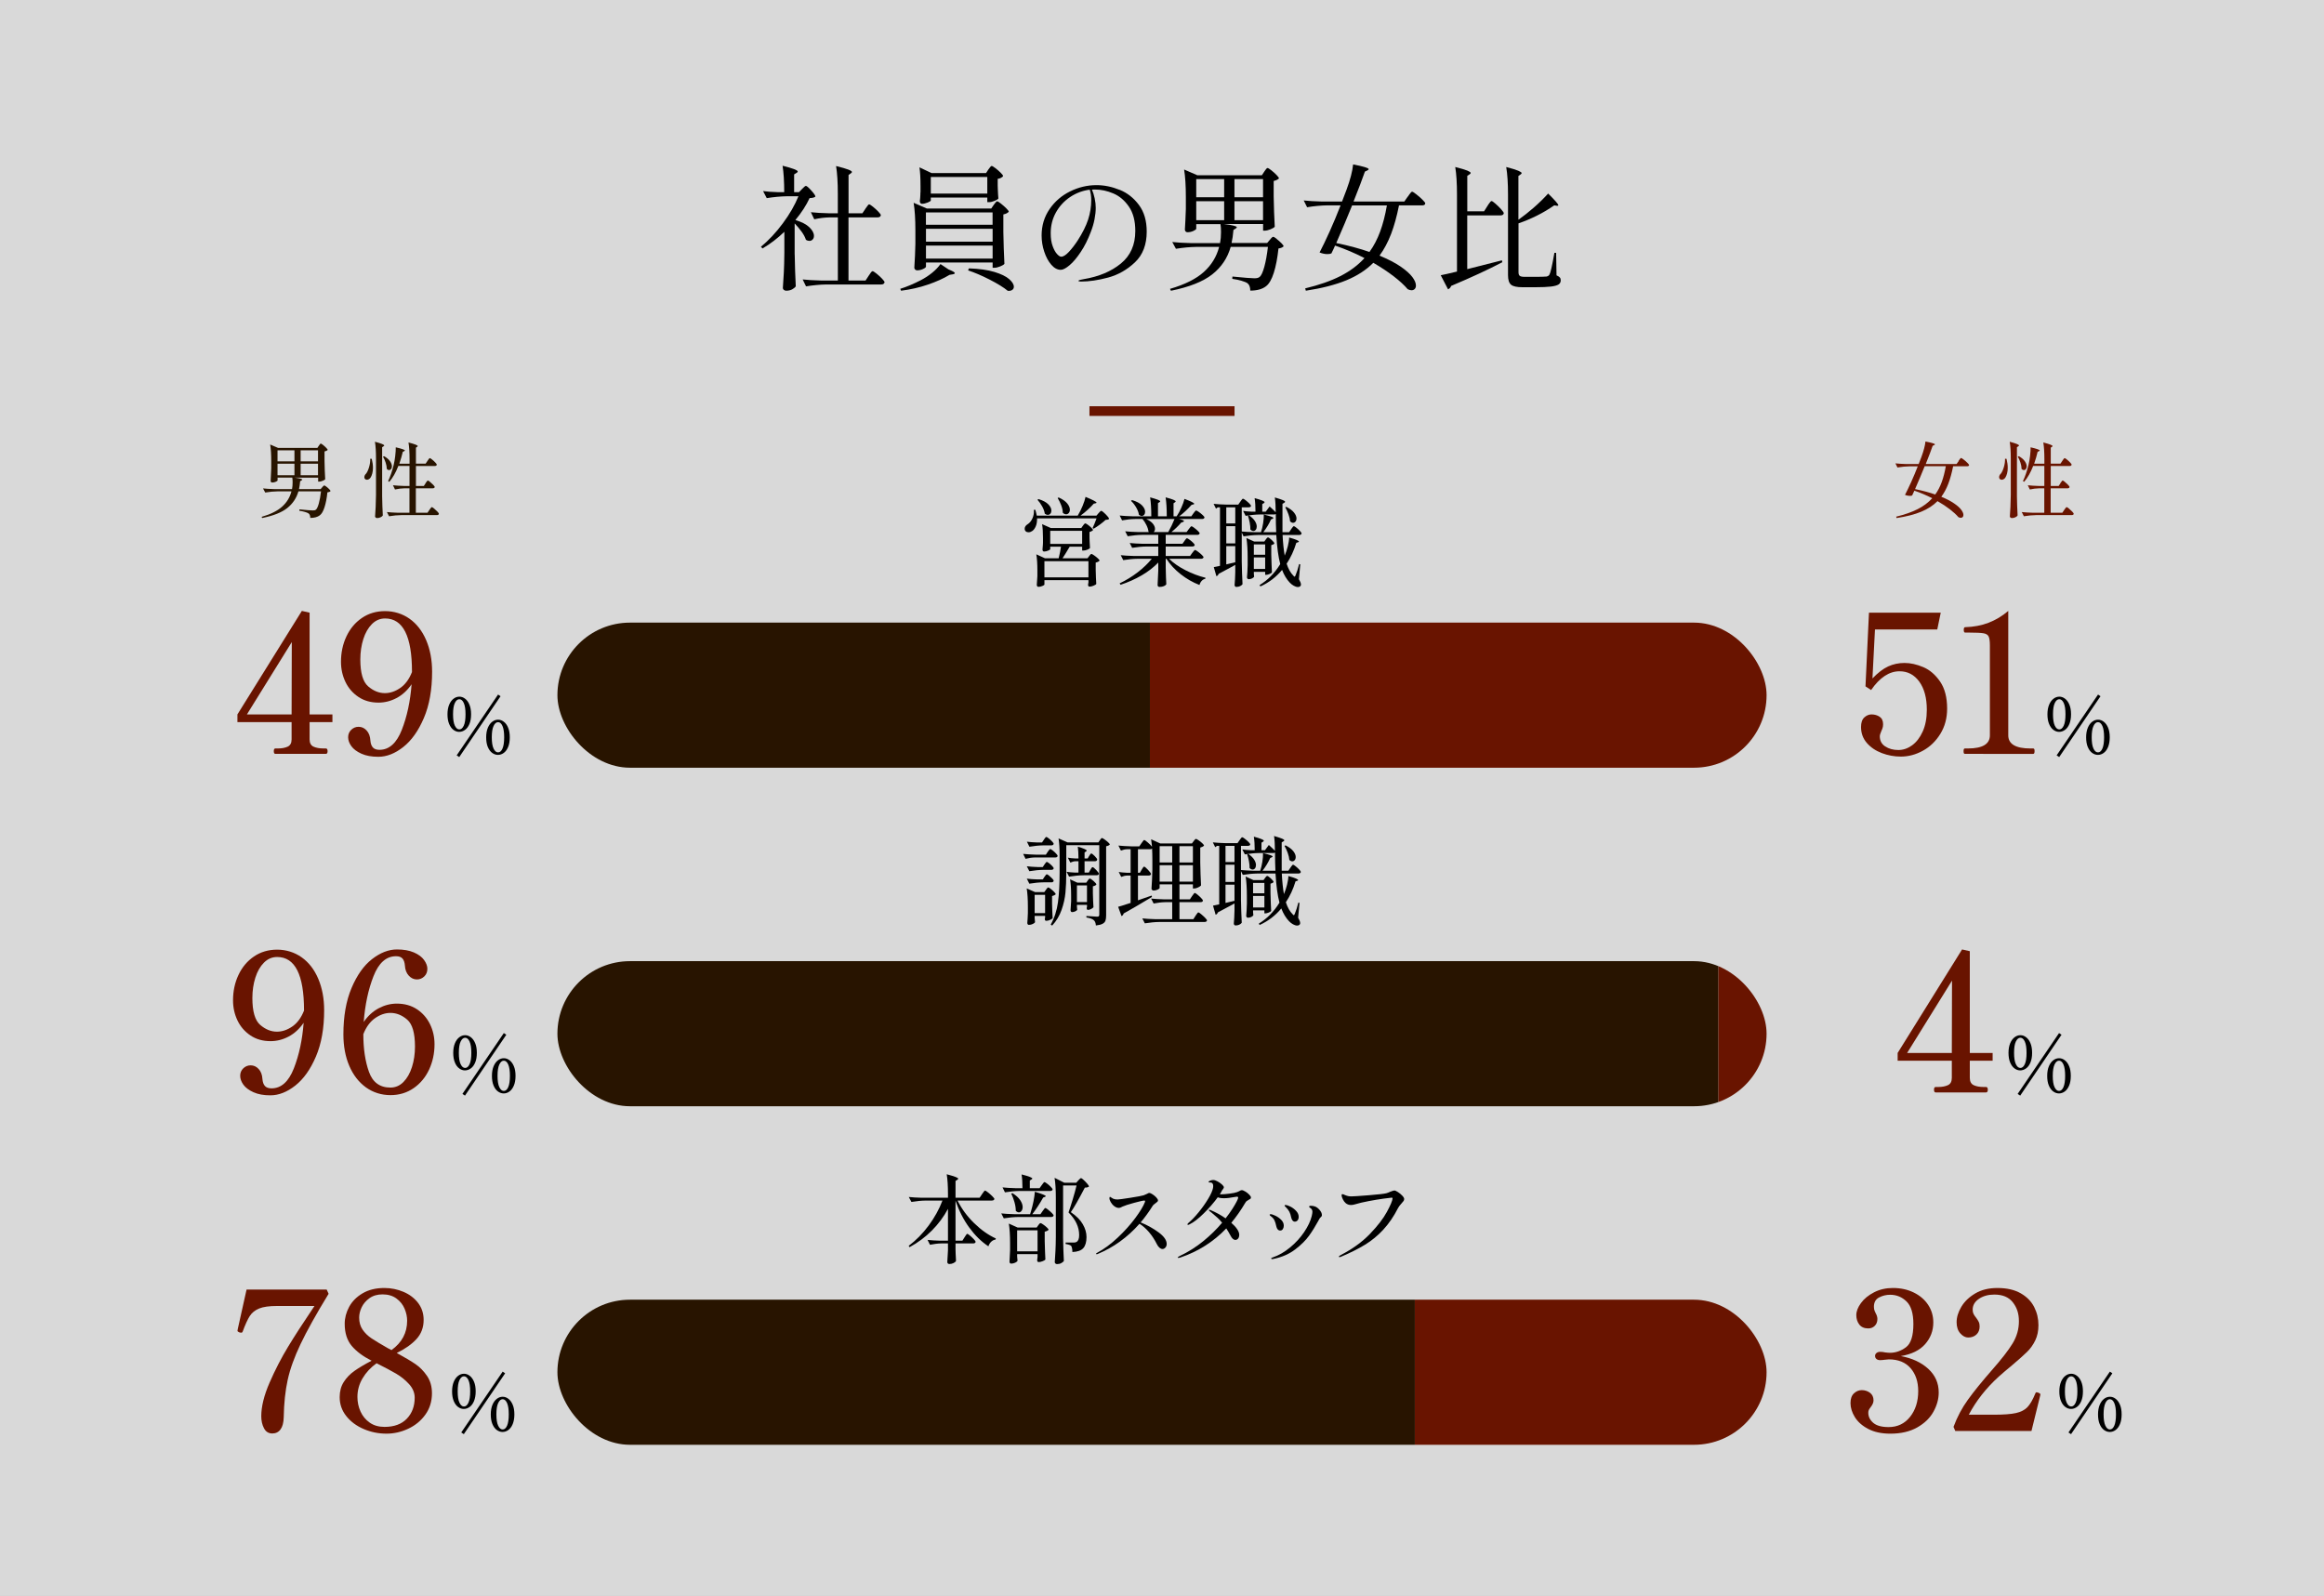
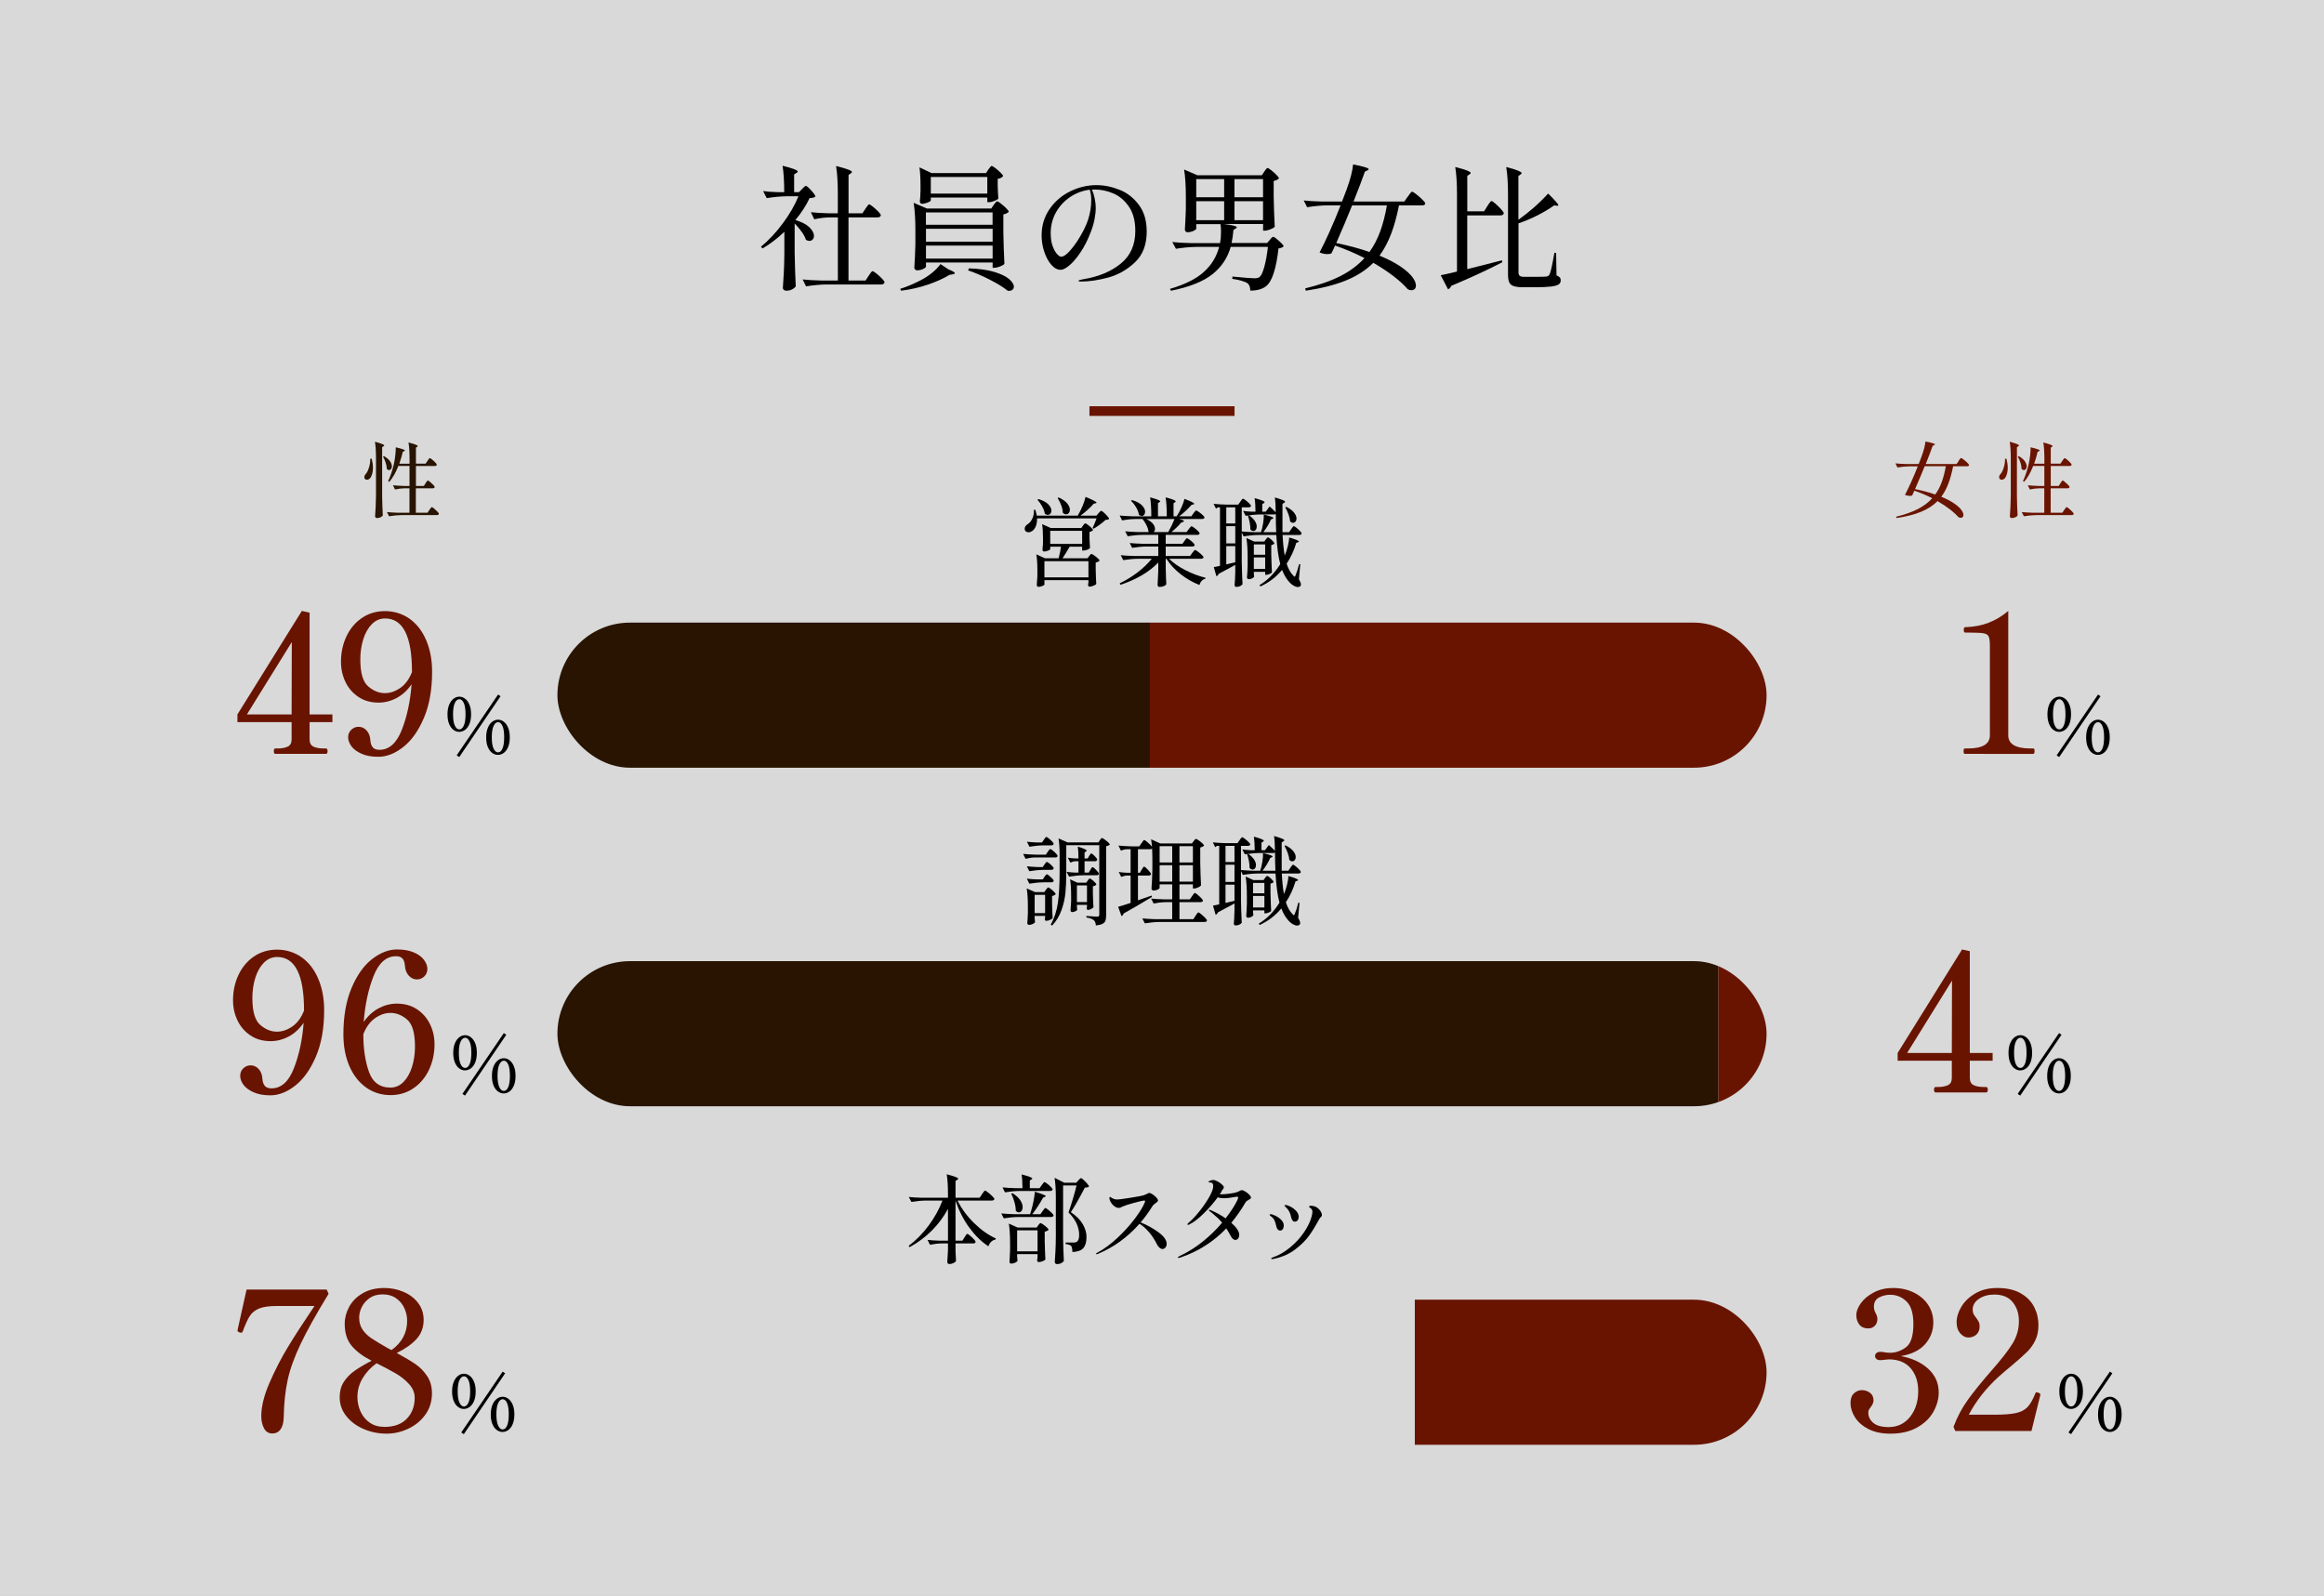
<svg xmlns="http://www.w3.org/2000/svg" viewBox="0 0 480.5 330">
  <rect x="0" y="0" width="480.5" height="330" fill="#808080" stroke="none" />
  <clipPath id="a">
    <rect height="30" rx="15" width="250" x="115.25" y="128.74" />
  </clipPath>
  <clipPath id="b">
    <rect height="30" rx="15" width="250" x="115.25" y="198.74" />
  </clipPath>
  <clipPath id="c">
    <rect height="30" rx="15" width="250" x="115.25" y="268.74" />
  </clipPath>
  <path d="m0 0h480.5v330h-480.5z" fill="#fff" opacity=".7" />
  <path d="m225.25 85h30" fill="none" stroke="#691400" stroke-miterlimit="10" stroke-width="2" />
  <path d="m164.31 52.63c.04 2.31.11 4.51.22 6.58-.15.22-.4.43-.74.62-.35.19-.76.28-1.25.28-.19 0-.35-.06-.48-.17s-.2-.24-.2-.39c.07-1.1.14-2.17.2-3.21s.09-2.39.11-4.07v-4.34c-1.42 1.36-2.92 2.51-4.51 3.44l-.34-.34c1.61-1.33 3.12-2.94 4.54-4.86 1.42-1.91 2.49-3.78 3.22-5.59h-2.35c-1.33.02-2.72.15-4.2.39l-.76-1.46c.82.11 1.81.19 2.97.22h1.4c0-2.18-.11-4-.34-5.46 2.09.52 3.14.92 3.14 1.2 0 .09-.08.19-.25.28l-.5.31v3.67h1.01l.62-.64c.09-.07.22-.2.39-.38s.31-.27.42-.27c.17 0 .54.32 1.11.95s.85 1.05.85 1.26c-.21.19-.61.29-1.2.31-.69 1.49-1.67 3.01-2.94 4.54 1.31.39 2.27.89 2.9 1.5.62.61.94 1.2.94 1.78 0 .3-.09.55-.27.74-.18.2-.4.29-.66.29s-.5-.07-.73-.22c-.15-.5-.44-1.05-.87-1.65s-.92-1.18-1.46-1.74v6.41zm14.59-9.44c.09-.11.2-.25.31-.42s.21-.29.28-.38.15-.13.22-.13c.11 0 .37.16.77.48s.77.66 1.12 1.02c.34.36.52.61.52.74-.06.3-.29.45-.7.45h-5.99v13.05h3.53l.62-.95c.07-.09.17-.23.29-.42s.22-.33.31-.42c.08-.09.16-.14.24-.14.11 0 .37.16.79.49.41.33.79.68 1.15 1.05.35.37.53.62.53.76-.08.3-.31.45-.7.45h-11.34c-1.33.02-2.72.15-4.2.39l-.7-1.43c1.03.11 2.27.19 3.72.22h3.56v-13.05h-1.74c-1.01.02-2.05.15-3.14.39l-.7-1.46c1.03.11 2.27.19 3.72.22h1.85v-4.03c0-2.35-.12-4.27-.36-5.74 1.21.3 2.06.55 2.55.74s.73.36.73.49c0 .09-.08.19-.22.28l-.48.34v7.92h2.86l.62-.92z" />
  <path d="m196.12 55.71c.86.34 1.29.59 1.29.76 0 .11-.14.2-.42.25l-.67.11c-1.23.75-2.73 1.42-4.48 2.02s-3.6 1.02-5.54 1.26l-.17-.39c1.32-.41 2.74-1.01 4.26-1.79.86-.45 1.64-.96 2.35-1.54s1.28-1.18 1.71-1.79l1.68 1.12zm9.33-13.33c.06-.07.14-.18.24-.32s.19-.25.27-.32c.07-.08.15-.11.22-.11.11 0 .37.15.76.46s.76.63 1.11.98.52.58.52.71c-.22.26-.6.45-1.12.56v3.64c.04 2.32.11 4.51.22 6.58-.13.17-.42.35-.88.53s-.86.28-1.22.28h-.34v-1.09h-13.78v.84c0 .15-.2.32-.6.5s-.81.28-1.22.28c-.17 0-.31-.06-.42-.17s-.17-.24-.17-.39c.11-1.62.19-3.27.22-4.93v-2.74c0-2.35-.12-4.26-.36-5.74l2.72 1.18h13.33zm-1.1-7.33c.06-.07.14-.18.24-.32s.19-.24.25-.31.13-.1.21-.1c.11 0 .36.15.76.45.39.3.76.62 1.09.95s.5.57.5.7c-.07.11-.21.22-.42.34s-.44.19-.7.22v1.4l.03.87c.02.65.06 1.25.11 1.79-.09.15-.35.31-.78.49s-.81.27-1.15.27h-.36v-.95h-11.68v.59c0 .11-.21.26-.63.43s-.83.27-1.22.27c-.13 0-.23-.06-.31-.17s-.11-.24-.11-.39c.06-.41.09-.84.11-1.29 0-.24 0-.45.03-.62v-1.23c0-1.6-.07-2.88-.22-3.84l2.49 1.18h11.28zm.87 11.42v-2.55h-13.78v2.55zm-13.77 3.5h13.78v-2.66h-13.78zm0 .81v2.69h13.78v-2.69zm12.68-10.75v-3.44h-11.68v3.44zm-3.81 15.46c2.13.07 3.89.32 5.28.74s2.41.92 3.05 1.48.97 1.1.97 1.58c0 .28-.11.5-.34.66-.22.16-.53.22-.92.18-.86-.71-2.11-1.48-3.75-2.32s-3.13-1.47-4.45-1.9l.17-.42z" />
  <path d="m231.51 39.25c1.59.65 2.91 1.7 3.98 3.14s1.6 3.27 1.6 5.49c0 2.71-.81 4.83-2.44 6.37s-3.47 2.58-5.53 3.14c-2.06.55-3.93.83-5.62.83-.13 0-.25-.01-.36-.04s-.17-.06-.17-.1c0-.07.12-.14.36-.21.24-.06.49-.12.73-.15 3.14-.52 5.7-1.6 7.69-3.23s2.98-3.88 2.98-6.73c0-2.07-.44-3.75-1.32-5.03s-1.95-2.19-3.22-2.73-2.53-.81-3.78-.81c-.3 0-.51 0-.64.03.22.49.41 1.08.56 1.79s.22 1.36.22 1.96c0 .71-.08 1.5-.25 2.37s-.42 1.73-.76 2.59c-.6 1.59-1.29 2.98-2.09 4.17-.79 1.19-1.56 2.11-2.31 2.74s-1.35.95-1.82.95c-.69 0-1.34-.34-1.95-1.04-.61-.69-1.09-1.59-1.46-2.69s-.55-2.22-.55-3.36c0-2.05.55-3.87 1.64-5.46s2.51-2.81 4.26-3.67 3.56-1.29 5.45-1.29c1.61 0 3.2.33 4.79.98zm-6.21-.03c-1.46.19-2.8.69-4.03 1.51s-2.21 1.88-2.94 3.18-1.09 2.73-1.09 4.3c0 1.06.13 1.96.41 2.7.27.74.58 1.28.92 1.64s.62.53.83.53c.45 0 .98-.34 1.61-1.01.62-.67 1.23-1.46 1.81-2.35 1.01-1.57 1.73-3.01 2.16-4.33s.64-2.66.64-4.05c0-.75-.1-1.46-.31-2.13z" />
  <path d="m263.94 49.4c.35.27.69.56.99.87.31.31.46.53.46.66-.19.22-.54.37-1.06.45-.21 1.98-.53 3.66-.97 5.04s-.98 2.3-1.61 2.77c-.77.6-1.85.9-3.25.9 0-.71-.19-1.21-.56-1.51-.26-.19-.69-.36-1.27-.53s-1.22-.3-1.89-.39l.03-.48c2.43.24 3.93.36 4.51.36.28 0 .5-.02.66-.06s.31-.11.46-.22c.34-.28.66-.98.97-2.11s.55-2.5.74-4.1h-7.7c-.65 2.3-1.92 4.19-3.81 5.68s-4.73 2.62-8.54 3.39l-.2-.39c3.08-.9 5.41-2.06 7-3.5s2.64-3.16 3.16-5.18h-4.73c-1.33.02-2.72.15-4.2.39l-.76-1.4c1.03.11 2.27.19 3.72.22h6.16c.13-.65.2-1.41.2-2.27 0-.67-.04-1.22-.11-1.65h-5.01v.95c0 .13-.2.28-.59.46s-.8.27-1.23.27c-.17 0-.3-.06-.39-.17s-.14-.24-.14-.39c.07-1.05.14-2.46.2-4.26v-2.41c0-2.35-.12-4.27-.36-5.74l2.72 1.18h13.36l.48-.73c.08-.09.15-.2.22-.31s.15-.21.24-.31c.08-.09.16-.14.24-.14.11 0 .36.15.76.46.39.31.76.63 1.09.98.34.35.5.58.5.71-.24.24-.61.42-1.09.53v3.22c.04 2.2.11 4.28.22 6.24-.13.17-.43.35-.88.53s-.85.28-1.19.28h-.34v-1.37h-8.09c1.77.22 2.66.45 2.66.67 0 .08-.08.16-.22.25l-.48.31c-.09 1.06-.22 1.96-.39 2.69h7.36l.53-.62c.06-.07.16-.2.32-.38s.29-.27.41-.27.35.14.7.41zm-10.84-12.37h-5.77v3.75h5.77zm0 4.57h-5.77v3.92h5.77zm8.04-4.57h-5.91v3.75h5.91zm0 4.57h-5.91v3.92h5.91z" />
  <path d="m291.07 40.67c.07-.11.18-.27.32-.46s.25-.34.34-.43c.08-.09.16-.14.24-.14.11 0 .39.17.84.52s.87.71 1.27 1.11c.4.39.6.65.6.78-.02.28-.24.42-.67.42h-4.76c-.45 2.26-.99 4.23-1.64 5.92s-1.44 3.18-2.39 4.47c1.77.73 3.22 1.48 4.35 2.25 1.13.78 1.94 1.5 2.44 2.17s.74 1.26.74 1.76c0 .3-.08.54-.25.71-.17.18-.39.27-.67.27-.22 0-.49-.07-.78-.22-.71-.84-1.68-1.73-2.9-2.67s-2.63-1.87-4.21-2.79c-1.46 1.47-3.31 2.68-5.56 3.61s-5.04 1.65-8.39 2.16l-.14-.48c2.87-.69 5.31-1.54 7.29-2.55s3.64-2.25 4.97-3.72c-2-1.03-4.02-1.88-6.08-2.58-.22.52-.48 1.06-.76 1.62-.19.09-.47.14-.84.14-.5 0-1.04-.11-1.6-.34.6-1.14 1.29-2.59 2.09-4.35.79-1.76 1.54-3.56 2.25-5.39h-2.72c-1.33.02-2.73.15-4.2.39l-.7-1.4c1.03.11 2.27.19 3.72.22h4.2l.95-2.49c.76-2.07 1.21-3.8 1.34-5.18 2.15.41 3.22.74 3.22.98 0 .07-.08.16-.25.25l-.53.25c-.49 1.42-1.27 3.48-2.35 6.19h10.5l.7-1.01zm-11.51 1.8c-.97 2.41-2.06 5-3.28 7.78 2.69.56 4.97 1.18 6.86 1.85.9-1.23 1.63-2.64 2.21-4.21.58-1.58 1.05-3.38 1.4-5.42h-7.2z" />
  <path d="m303.36 55.65c2.76-.69 5.15-1.3 7.17-1.82l.08.39c-2.84 1.49-6.37 3.13-10.58 4.9-.11.34-.33.57-.64.7l-1.51-2.91c.54-.09 1.66-.35 3.36-.76v-15.88c0-2.35-.12-4.27-.36-5.74 1.19.3 2.02.55 2.49.74.47.2.7.36.7.49 0 .09-.07.19-.22.28l-.48.31v7.34h3.47l.67-1.06c.06-.09.15-.24.29-.45s.26-.36.35-.46.18-.15.25-.15c.11 0 .38.18.8.55.42.36.81.75 1.18 1.16.36.41.54.68.54.81-.05.3-.3.45-.73.45h-6.83v11.12zm10.59-10.22c1.01-.71 2.05-1.54 3.14-2.48 1.08-.94 2.08-1.92 3-2.93 1.4 1.38 2.1 2.18 2.1 2.41 0 .11-.1.15-.31.11l-.53-.08c-1.12.78-2.32 1.5-3.61 2.14s-2.55 1.17-3.78 1.58v10.11c0 .35.08.6.25.74s.5.21 1.01.21h2.32c.99 0 1.73-.02 2.21-.06.3-.06.5-.2.62-.42.22-.39.56-1.88 1.01-4.48h.36l.08 4.65c.34.15.56.3.69.45s.18.35.18.59c0 .37-.15.66-.45.85s-.82.34-1.57.43-1.83.14-3.25.14h-2.63c-1.16 0-1.95-.17-2.37-.52s-.63-1-.63-1.97v-16.63c0-2.35-.12-4.27-.37-5.74 1.2.32 2.03.57 2.49.77.47.2.7.36.7.49 0 .09-.08.19-.22.28l-.45.31v9.04z" />
  <path d="m68.73 149.32h-4.72v3.56c0 .75.27 1.25.8 1.5s1.23.38 2.08.38h.48c.24 0 .36.19.36.56s-.12.56-.36.56h-10.44c-.21 0-.32-.19-.32-.56s.11-.56.32-.56h.52c.83 0 1.51-.13 2.04-.38s.8-.75.8-1.5v-3.56h-11.2v-1.6l13.32-21.4 1.6.36v21.04h4.72zm-8.4-16.56-9.28 14.96h9.24z" fill="#691400" />
  <path d="m84.68 127.94c1.48 1.05 2.62 2.53 3.44 4.44.81 1.91 1.22 4.07 1.22 6.5 0 3.73-.57 6.93-1.7 9.58s-2.55 4.65-4.26 6-3.43 2.02-5.16 2.02c-1.39 0-2.55-.21-3.5-.64s-1.64-.95-2.08-1.56-.66-1.23-.66-1.84.21-1.13.64-1.54.93-.62 1.52-.62c.64 0 1.19.25 1.66.76s.73 1.2.78 2.08c.05.64.23 1.12.52 1.44s.75.48 1.36.48c2 0 3.54-1.38 4.62-4.14s1.75-5.9 2.02-9.42c-.88 1.28-1.92 2.23-3.12 2.86s-2.44.94-3.72.94c-1.6 0-2.99-.39-4.16-1.18s-2.07-1.82-2.68-3.1-.92-2.67-.92-4.16c0-1.89.37-3.64 1.12-5.24s1.81-2.87 3.2-3.82 2.99-1.42 4.8-1.42 3.58.53 5.06 1.58zm-1.94 14.32c1.04-.71 1.85-1.81 2.44-3.3v-.04c0-7.36-1.85-11.04-5.56-11.04-1.04 0-1.95.39-2.72 1.16s-1.37 1.81-1.78 3.1-.62 2.7-.62 4.22c0 2.77.54 4.63 1.62 5.56s2.23 1.4 3.46 1.4c1.07 0 2.12-.35 3.16-1.06z" fill="#691400" />
  <path d="m93.76 150.92c-.37-.27-.67-.68-.9-1.23s-.34-1.21-.34-1.99.12-1.44.35-1.99.54-.96.91-1.24.77-.42 1.2-.42.81.14 1.18.42.68.69.9 1.24c.23.55.34 1.21.34 1.99s-.11 1.44-.34 1.99-.53.96-.91 1.23-.78.41-1.21.41-.81-.14-1.18-.41zm2.13-.88c.24-.52.36-1.3.36-2.34s-.12-1.81-.36-2.34-.55-.78-.92-.78-.68.26-.93.78-.37 1.3-.37 2.34.12 1.81.37 2.34c.25.52.55.78.93.78s.68-.26.92-.78zm7.6-6.08-8.54 12.58-.53-.35 8.56-12.58zm-1.73 11.72c-.37-.27-.67-.68-.9-1.22s-.34-1.21-.34-2 .12-1.44.35-1.99.54-.96.91-1.24.77-.42 1.2-.42.81.14 1.18.42.68.69.9 1.24c.23.55.34 1.21.34 1.99s-.11 1.44-.34 1.99-.53.96-.9 1.23-.77.41-1.2.41-.83-.14-1.2-.41zm2.13-.89c.23-.52.35-1.3.35-2.34s-.12-1.82-.35-2.34c-.23-.53-.54-.79-.91-.79s-.68.26-.93.79-.37 1.31-.37 2.34.12 1.81.37 2.34c.25.52.55.78.93.78s.68-.26.91-.78z" />
  <path d="m227.12 106.12c.07-.07.16-.17.28-.3s.22-.2.3-.2.25.12.52.36.52.49.75.76.35.45.35.54c-.08.08-.17.13-.28.16s-.26.05-.46.06c-.31.29-.69.61-1.15.95s-.9.63-1.31.87l-.22-.14c.25-.52.53-1.19.82-2h-12.3c.01.63-.07 1.17-.26 1.62s-.43.79-.74 1c-.25.17-.51.26-.76.26-.23 0-.42-.06-.57-.19s-.23-.31-.23-.55c0-.36.2-.67.6-.92.4-.24.73-.64.99-1.19s.36-1.15.31-1.79h.3c.13.43.23.83.3 1.2h8.46l.06-.1c.35-.59.67-1.23.96-1.93s.49-1.32.6-1.85c1.52.63 2.28 1.03 2.28 1.2 0 .05-.07.09-.2.12l-.38.08c-.33.39-.75.8-1.24 1.25s-.99.86-1.5 1.23h3.3zm-3.22 2.58c.04-.05.1-.13.17-.22s.13-.16.18-.2.1-.06.15-.06c.08 0 .25.1.52.29s.51.4.74.63.34.39.34.48c-.07.07-.17.14-.3.21s-.28.13-.44.17v1.14l.02.68c.01.52.04 1.01.08 1.48-.05.12-.23.24-.54.36s-.58.18-.82.18h-.26v-.8h-2.58c-.72 1.21-1.21 2.01-1.48 2.4h5.16l.34-.44c.04-.05.11-.14.21-.27s.19-.19.27-.19.26.1.54.29.54.4.78.62.36.38.36.47c-.17.2-.44.33-.8.4v1.52c.03 1.23.07 2.19.12 2.9-.07.12-.26.24-.58.37s-.6.19-.84.19c-.09 0-.16-.04-.21-.12s-.07-.17-.07-.28l.08-.48v-.46h-9.1v.9c0 .08-.14.18-.42.3s-.56.18-.84.18c-.09 0-.17-.04-.23-.12s-.09-.17-.09-.28c.05-.48.09-1.08.12-1.8v-1.12c0-1.43-.07-2.56-.22-3.4l1.8.82h2.82c.23-.91.39-1.71.48-2.4h-2.22v.52c0 .07-.14.16-.43.29s-.57.19-.85.19c-.11 0-.19-.04-.24-.12s-.08-.17-.08-.28c.04-.33.07-.66.08-.98l.02-.46v-.94c0-1.15-.06-2.11-.18-2.88l1.8.8h6.3zm-9.18-5.5c.92.28 1.59.64 2.02 1.08s.64.87.64 1.3c0 .25-.07.46-.21.63s-.32.25-.53.25-.42-.08-.62-.24c-.07-.47-.25-.97-.54-1.5s-.62-.99-.98-1.38zm1.22 12.84v3.34h9.1v-3.34zm7.8-6.28h-6.6v2.7h6.6zm-4.86-6.9c.8.36 1.39.77 1.76 1.22s.56.89.56 1.3c0 .28-.07.51-.22.69s-.33.27-.56.27c-.24 0-.47-.11-.68-.32-.01-.48-.12-.99-.33-1.54s-.45-1.05-.73-1.5z" />
  <path d="m246.5 114.34c.05-.07.12-.16.21-.27s.16-.2.22-.26.12-.09.17-.09c.08 0 .26.11.55.32s.56.44.81.68.38.41.38.5c-.05.21-.23.32-.52.32h-6.6c.87.87 1.99 1.65 3.38 2.36s2.77 1.23 4.14 1.56l-.04.22c-.28.05-.53.19-.74.42s-.37.51-.46.86c-1.37-.53-2.67-1.27-3.88-2.22s-2.2-2.01-2.96-3.2h-.14v1.8c.03 1.47.07 2.63.12 3.48-.08.13-.24.26-.49.37s-.56.17-.93.17c-.12 0-.21-.04-.28-.12s-.1-.17-.1-.28c.05-.73.1-1.72.14-2.96v-1.68c-.95.99-2.09 1.87-3.43 2.65s-2.8 1.43-4.37 1.95l-.18-.3c1.32-.63 2.56-1.39 3.72-2.28s2.13-1.83 2.92-2.8h-2.9c-.95.01-1.95.11-3 .28l-.52-1.02c.73.08 1.62.13 2.66.16h5.1v-1.96h-2.4c-.95.01-1.95.11-3 .28l-.5-1c.73.08 1.62.13 2.66.16h3.24v-1.84h-3.32c-.95.01-1.95.11-3 .28l-.52-1.02c.73.08 1.62.13 2.66.16h2.26l-.1-.08c-.04-.41-.18-.86-.42-1.35s-.51-.91-.82-1.27h-1.5c-.87.01-1.77.11-2.72.28l-.5-1c.73.08 1.62.13 2.66.16h3.88c0-1.57-.08-2.88-.24-3.92.77.21 1.31.38 1.62.51s.46.23.46.31c0 .04-.02.08-.07.11s-.08.06-.09.07l-.3.2v2.72h1.82c0-1.57-.08-2.88-.24-3.92.79.21 1.33.38 1.63.51s.45.24.45.33c0 .05-.05.11-.14.18l-.3.2v2.7h.64c.35-.52.67-1.11.97-1.78s.52-1.27.65-1.82c.75.28 1.27.5 1.57.66s.45.28.45.36c0 .05-.06.09-.18.12l-.38.1c-.83.92-1.67 1.71-2.54 2.36h2.5l.42-.6c.05-.07.12-.16.21-.27s.16-.2.21-.25.11-.08.16-.08c.08 0 .26.1.55.3s.55.42.8.65.37.4.37.49c-.05.21-.22.32-.5.32h-4.74c.67.16 1 .31 1 .44 0 .05-.07.11-.22.18l-.36.12c-.55.65-1.22 1.31-2.02 1.96h3.14l.44-.6c.05-.07.12-.16.21-.27s.16-.2.21-.25.11-.08.16-.08c.08 0 .26.1.54.31s.54.43.78.66.36.4.36.49c-.05.21-.22.32-.5.32h-6.52v1.84h3.46l.4-.56c.05-.07.11-.15.17-.24s.12-.17.19-.24.13-.1.18-.1c.08 0 .25.1.52.29s.51.4.74.63.34.39.34.48c-.05.2-.22.3-.5.3h-5.5v1.96h5.04l.44-.62zm-12.44-10.94c.93.28 1.62.64 2.05 1.09s.65.89.65 1.33c0 .25-.07.46-.2.62s-.3.24-.5.24c-.19 0-.38-.08-.58-.24-.07-.48-.26-.99-.57-1.52s-.67-.99-1.07-1.36zm2.94 3.92c.61.28 1.07.6 1.36.96s.44.71.44 1.06c0 .29-.09.52-.28.68h3.02c.49-.87.93-1.77 1.3-2.7z" />
  <path d="m268.62 110.62h-3.44c.08 1.64.23 3.06.44 4.26.25-.59.47-1.23.64-1.92s.27-1.3.28-1.82c.76.21 1.29.39 1.58.52s.44.24.44.32c0 .05-.06.1-.18.14l-.36.12c-.48 1.6-1.15 3.04-2 4.32.35 1.07.81 1.89 1.4 2.48.11.13.19.2.24.2.07 0 .14-.11.22-.32.25-.59.49-1.35.72-2.28l.24.04-.28 3.08c.28.48.42.85.42 1.1 0 .12-.03.21-.08.28-.12.16-.31.24-.56.24s-.53-.09-.84-.26-.58-.39-.82-.64c-.65-.68-1.19-1.56-1.6-2.64-1.23 1.48-2.72 2.62-4.48 3.42l-.18-.28c1.71-1.03 3.13-2.47 4.28-4.34-.39-1.43-.66-3.43-.82-6.02h-3.76c-.95.01-1.95.11-3 .28l-.38-.78v5.98c.03 1.65.08 3.22.16 4.7-.11.15-.27.28-.49.39s-.49.17-.81.17c-.09 0-.17-.04-.24-.12s-.1-.17-.1-.28c.07-.65.11-1.53.14-2.64v-1.52l-.42.24c-1.27.69-2.27 1.23-3.02 1.62-.08.25-.23.41-.46.48l-.54-1.88c.73-.15 1.16-.23 1.28-.26v-12.1h-.34c-.15.01-.31.11-.48.28l-.5-1c.73.08 1.62.13 2.66.16h2.44l.42-.6c.04-.07.1-.16.19-.27s.16-.2.21-.26.11-.09.16-.09c.08 0 .26.1.53.31s.53.43.77.67.36.41.36.5c-.04.2-.21.3-.5.3h-1.42v5c.75.07 1.59.11 2.54.14h1.44c.19-.56.33-1.18.44-1.85s.15-1.27.14-1.79c1.32.31 1.98.54 1.98.7 0 .07-.05.12-.16.16l-.34.16c-.37.85-.9 1.73-1.58 2.62h2.66c-.05-1.07-.08-2.32-.08-3.76-.11.07-.23.1-.36.1h-2.88c-.95.01-1.95.11-3 .28l-.52-1.02c.48.08 1.07.13 1.76.16h.8c0-1.11-.06-2.04-.18-2.8 1.37.37 2.06.65 2.06.84 0 .07-.05.13-.16.2l-.32.2v1.56h.72l.8-1.08c.49.44.91.84 1.26 1.2 0-1.2-.06-2.22-.18-3.06.8.24 1.35.42 1.66.55s.46.24.46.35c0 .07-.06.13-.18.2l-.36.22v5.86h1.38l.42-.62c.04-.07.1-.16.19-.27s.16-.2.21-.26.11-.09.16-.09c.08 0 .25.11.52.32s.51.44.74.68.34.41.34.5c-.05.21-.22.32-.5.32zm-15.08-2.38h1.86v-3.34h-1.86zm0 4.12h1.86v-3.56h-1.86zm1.86.56h-1.86v3.78l1.86-.44zm3.84 5.32v.36c.01.13.02.26.03.37s.02.19.03.23c-.03.13-.16.26-.39.38s-.48.18-.73.18c-.11 0-.19-.04-.26-.12s-.1-.17-.1-.28c.07-.63.11-1.47.14-2.54v-1.48c0-1.68-.09-3.05-.26-4.1l1.62.74h2.08l.3-.42c.04-.05.09-.12.15-.2s.11-.14.16-.18.1-.06.15-.06c.13 0 .39.17.76.52s.56.59.56.74c-.12.16-.33.27-.64.34v1.92c.04 1.61.09 2.85.14 3.72-.08.11-.25.22-.52.33s-.5.17-.7.17h-.18v-.62zm-.72-8.76c.01-.41-.03-.88-.13-1.4s-.22-.99-.37-1.42l.26-.08c.53.37.93.76 1.18 1.16s.38.77.38 1.12c0 .28-.07.51-.2.68s-.3.26-.5.26c-.21 0-.42-.11-.62-.32zm3.06 3.08h-2.34v2.14h2.34zm0 2.7h-2.34v2.38h2.34zm5.16-7.44c-.03-.44-.14-.92-.33-1.45s-.42-1.02-.67-1.47l.22-.1c.72.36 1.25.76 1.59 1.19s.51.84.51 1.23c0 .25-.07.46-.21.63s-.31.25-.51.25c-.19 0-.39-.09-.6-.28z" />
  <path d="m213.92 177.3c-.6.01-1.23.11-1.88.28l-.5-1.02c.73.08 1.62.13 2.66.16h2.04l.38-.58c.05-.07.11-.15.17-.24s.12-.17.19-.24.13-.1.18-.1c.08 0 .25.1.5.3s.49.41.7.64.32.39.32.48c-.04.21-.21.32-.5.32zm2.34 6.68s.07-.11.14-.2.13-.16.18-.21.11-.07.16-.07c.08 0 .25.1.5.29s.49.4.71.63.33.39.33.48c-.17.17-.43.3-.76.38v1.56c.03 1.28.07 2.28.12 3-.07.12-.25.24-.54.37s-.55.19-.78.19c-.2 0-.3-.13-.3-.4.01-.04.02-.08.03-.13s.02-.1.03-.15v-.34h-2.16v.46c.04.49.07.77.08.82-.04.13-.19.26-.46.39s-.54.19-.82.19c-.09 0-.17-.04-.23-.12s-.09-.17-.09-.28c.05-.53.09-1.23.12-2.08v-1.24c0-1.53-.08-2.81-.24-3.82l1.72.76h1.92zm-.32-5.22c.05-.07.11-.14.16-.22s.11-.15.17-.22.12-.1.17-.1c.08 0 .24.09.47.27s.45.38.65.59.3.37.3.46c-.05.21-.21.32-.48.32h-1.6c-.95.01-1.93.11-2.96.28l-.52-1.02c.61.08 1.36.13 2.24.16h1.06zm0 2.56c.05-.07.11-.14.16-.22s.11-.15.17-.22.12-.1.17-.1c.08 0 .24.09.47.28s.45.39.65.6.3.37.3.46c-.05.21-.21.32-.48.32h-1.6c-.95.01-1.93.11-2.96.28l-.52-1.04c.61.08 1.36.13 2.24.16h1.06zm-.12-7.68c.04-.05.1-.14.17-.25s.14-.2.19-.25.11-.08.16-.08c.08 0 .25.1.5.3s.49.41.7.64.32.39.32.48c-.05.21-.22.32-.5.32h-1.6c-.93.01-1.91.11-2.92.28l-.52-1.04c.59.08 1.29.13 2.12.16h1zm-1.9 11.38v3.78h2.16v-3.78zm6.54-4.58c0 1.55-.06 2.92-.17 4.11s-.38 2.4-.81 3.61-1.07 2.29-1.94 3.22l-.3-.2c.77-1.37 1.27-2.91 1.5-4.61s.34-3.74.34-6.13v-3.5c0-1.51-.07-2.7-.22-3.58l1.86.82h6.38l.3-.44s.07-.1.13-.19.11-.15.16-.2.1-.07.15-.07c.08 0 .25.09.52.28s.52.39.75.6.35.37.35.46c-.13.17-.39.29-.76.36v14.3c0 .45-.05.81-.14 1.08s-.29.48-.6.65-.77.28-1.38.35c-.04-.52-.18-.88-.42-1.08-.25-.25-.77-.45-1.54-.58v-.3c1.24.09 1.98.14 2.22.14.17 0 .29-.03.35-.1s.09-.18.09-.34v-14.34h-6.82zm4.72-3.44c.04-.05.09-.13.15-.23s.11-.17.16-.22.1-.07.15-.07c.12 0 .35.18.7.53s.52.6.52.75c-.05.21-.22.32-.5.32h-2.12v2.34h.88l.32-.56c.04-.07.09-.15.15-.25s.11-.18.16-.23.1-.08.15-.08c.12 0 .37.19.74.58s.56.65.56.8c-.05.2-.22.3-.5.3h-2.66c-.95.01-1.95.11-3 .28l-.52-1c.47.08 1.03.13 1.68.16h.78v-2.34h-.64c-.33.01-.68.11-1.04.28l-.52-1.02c.41.08.92.13 1.52.16h.68c0-.99-.05-1.8-.14-2.44 1.23.37 1.84.65 1.84.82 0 .05-.05.11-.14.18l-.3.2v1.24h.64zm-.3 5.1s.07-.1.13-.19.11-.15.16-.19.1-.06.15-.06c.13 0 .39.17.78.51s.58.58.58.73c-.05.08-.15.15-.28.22s-.28.11-.44.14v1.48c.03 1.19.07 2.13.12 2.84-.07.12-.22.24-.47.37s-.47.19-.67.19c-.17 0-.26-.13-.26-.4.01-.04.02-.08.03-.13 0-.05.02-.1.03-.15v-.36h-2.08v.36c.01.13.02.26.03.37s.02.2.03.25c-.03.12-.15.24-.38.35s-.46.17-.7.17c-.08 0-.15-.04-.21-.12s-.09-.17-.09-.28c.05-.48.09-1.09.12-1.82v-1.12c0-1.45-.07-2.6-.22-3.44l1.52.7h1.82zm-.14 4.42v-3.44h-2.08v3.44z" />
  <path d="m248.34 189.02c.29.24.57.49.83.76s.39.45.39.54c-.05.21-.23.32-.52.32h-9.34c-.95.01-1.95.11-3 .28l-.52-1.02c.73.08 1.62.13 2.66.16h3.52v-3.52h-1.36c-.8.01-1.63.11-2.48.28l-.52-1.02c.73.08 1.62.13 2.66.16h1.7v-3.1h-2.6v.74c0 .09-.13.21-.4.34s-.55.2-.84.2c-.12 0-.22-.04-.31-.12s-.13-.17-.13-.28c.09-1.17.15-2.48.18-3.92v-2.18c0-.73-.02-1.47-.06-2.2-.08.11-.23.16-.44.16h-2.48v4.86h.4l.36-.62c.04-.05.1-.14.17-.27s.14-.22.19-.28.11-.09.16-.09c.12 0 .39.22.8.66s.62.73.62.88c-.05.2-.22.3-.5.3h-2.2v5.12c.6-.2 1.54-.53 2.82-.98l.08.28-.6.36c-2.11 1.27-3.86 2.29-5.26 3.06-.03.12-.08.23-.16.33s-.17.17-.28.21l-.7-1.92c.37-.09.98-.28 1.82-.56l.76-.24v-5.66h-.74c-.37.01-.77.11-1.2.28l-.52-1.02c.47.08 1.03.13 1.68.16h.78v-4.86h-.76c-.4.01-.81.11-1.24.28l-.52-1.04c.73.08 1.62.13 2.66.16h1.66l.44-.64c.07-.08.14-.18.22-.3s.15-.21.2-.27.11-.09.16-.09c.11 0 .36.17.76.52s.68.63.84.86c-.03-.19-.04-.33-.04-.44-.05-.51-.1-.87-.14-1.1l1.88.86h6.56l.34-.46c.04-.05.1-.13.17-.22s.13-.16.18-.2.1-.06.15-.06c.08 0 .26.1.54.29s.54.4.77.62.35.38.35.47c-.13.17-.39.31-.78.42v3.12c.03 1.65.08 3.22.16 4.7-.09.13-.3.27-.61.42s-.6.22-.85.22h-.22v-.86h-2.78v3.1h2.16l.44-.66c.07-.08.14-.18.22-.3s.15-.21.2-.27.11-.09.16-.09c.08 0 .26.11.54.34s.54.47.78.72.36.43.36.52c-.04.21-.21.32-.52.32h-4.34v3.52h2.88l.44-.7c.05-.07.12-.17.21-.3s.16-.23.22-.3.12-.1.17-.1c.08 0 .27.12.56.36zm-8.58-10.68h2.6v-3.38h-2.6zm0 3.96h2.6v-3.4h-2.6zm6.88-7.34h-2.78v3.38h2.78zm0 3.94h-2.78v3.4h2.78z" />
  <path d="m268.46 180.62h-3.44c.08 1.64.23 3.06.44 4.26.25-.59.47-1.23.64-1.92s.27-1.3.28-1.82c.76.21 1.29.39 1.58.52s.44.24.44.32c0 .05-.06.1-.18.14l-.36.12c-.48 1.6-1.15 3.04-2 4.32.35 1.07.81 1.89 1.4 2.48.11.13.19.2.24.2.07 0 .14-.11.22-.32.25-.59.49-1.35.72-2.28l.24.04-.28 3.08c.28.48.42.85.42 1.1 0 .12-.03.21-.08.28-.12.16-.31.24-.56.24s-.53-.09-.84-.26-.58-.39-.82-.64c-.65-.68-1.19-1.56-1.6-2.64-1.23 1.48-2.72 2.62-4.48 3.42l-.18-.28c1.71-1.03 3.13-2.47 4.28-4.34-.39-1.43-.66-3.43-.82-6.02h-3.76c-.95.01-1.95.11-3 .28l-.38-.78v5.98c.03 1.65.08 3.22.16 4.7-.11.15-.27.28-.49.39s-.49.17-.81.17c-.09 0-.17-.04-.24-.12s-.1-.17-.1-.28c.07-.65.11-1.53.14-2.64v-1.52l-.42.24c-1.27.69-2.27 1.23-3.02 1.62-.08.25-.23.41-.46.48l-.54-1.88c.73-.15 1.16-.23 1.28-.26v-12.1h-.34c-.15.01-.31.11-.48.28l-.5-1c.73.08 1.62.13 2.66.16h2.44l.42-.6c.04-.07.1-.16.19-.27s.16-.2.21-.26.11-.09.16-.09c.08 0 .26.1.53.31s.53.43.77.67.36.41.36.5c-.04.2-.21.3-.5.3h-1.42v5c.75.07 1.59.11 2.54.14h1.44c.19-.56.33-1.18.44-1.85s.15-1.27.14-1.79c1.32.31 1.98.54 1.98.7 0 .07-.05.12-.16.16l-.34.16c-.37.85-.9 1.73-1.58 2.62h2.66c-.05-1.07-.08-2.32-.08-3.76-.11.07-.23.1-.36.1h-2.88c-.95.01-1.95.11-3 .28l-.52-1.02c.48.08 1.07.13 1.76.16h.8c0-1.11-.06-2.04-.18-2.8 1.37.37 2.06.65 2.06.84 0 .07-.05.13-.16.2l-.32.2v1.56h.72l.8-1.08c.49.44.91.84 1.26 1.2 0-1.2-.06-2.22-.18-3.06.8.24 1.35.42 1.66.55s.46.24.46.35c0 .07-.06.13-.18.2l-.36.22v5.86h1.38l.42-.62c.04-.07.1-.16.19-.27s.16-.2.21-.26.11-.09.16-.09c.08 0 .25.11.52.32s.51.44.74.68.34.41.34.5c-.05.21-.22.32-.5.32zm-15.08-2.38h1.86v-3.34h-1.86zm0 4.12h1.86v-3.56h-1.86zm1.86.56h-1.86v3.78l1.86-.44zm3.84 5.32v.36c.01.13.02.26.03.37s.02.19.03.23c-.03.13-.16.26-.39.38s-.48.18-.73.18c-.11 0-.19-.04-.26-.12s-.1-.17-.1-.28c.07-.63.11-1.47.14-2.54v-1.48c0-1.68-.09-3.05-.26-4.1l1.62.74h2.08l.3-.42c.04-.05.09-.12.15-.2s.11-.14.16-.18.1-.06.15-.06c.13 0 .39.17.76.52s.56.59.56.74c-.12.16-.33.27-.64.34v1.92c.04 1.61.09 2.85.14 3.72-.08.11-.25.22-.52.33s-.5.17-.7.17h-.18v-.62zm-.72-8.76c.01-.41-.03-.88-.13-1.4s-.22-.99-.37-1.42l.26-.08c.53.37.93.76 1.18 1.16s.38.77.38 1.12c0 .28-.07.51-.2.68s-.3.26-.5.26c-.21 0-.42-.11-.62-.32zm3.06 3.08h-2.34v2.14h2.34zm0 2.7h-2.34v2.38h2.34zm5.16-7.44c-.03-.44-.14-.92-.33-1.45s-.42-1.02-.67-1.47l.22-.1c.72.36 1.25.76 1.59 1.19s.51.84.51 1.23c0 .25-.07.46-.21.63s-.31.25-.51.25c-.19 0-.39-.09-.6-.28z" />
  <path d="m203.04 246.92c.05-.08.13-.19.23-.33s.18-.24.24-.31.12-.1.17-.1c.08 0 .28.13.6.38s.62.52.9.8.42.47.42.56c-.05.21-.23.32-.52.32h-7.1c.84 1.71 1.99 3.27 3.44 4.68s2.95 2.47 4.48 3.16l-.06.22c-.33.05-.63.2-.89.44s-.46.56-.59.96c-1.47-.97-2.79-2.27-3.97-3.89s-2.12-3.47-2.83-5.55v8.28h1.42l.44-.7c.05-.08.12-.19.21-.32s.16-.23.21-.3.11-.1.16-.1c.08 0 .26.12.55.36s.55.49.8.76.37.45.37.54c-.05.21-.21.32-.48.32h-3.68v1.24l.02.74c.01.56.04 1.1.08 1.62-.05.16-.22.31-.49.45s-.56.21-.87.21c-.15 0-.26-.04-.33-.12s-.11-.17-.11-.28c.05-.6.1-1.41.14-2.44v-1.42h-1.32c-.76.01-1.56.11-2.4.28l-.5-1c.73.08 1.62.13 2.66.16h1.56v-6.58c-.88 1.64-1.99 3.13-3.33 4.48s-2.88 2.49-4.61 3.44l-.18-.28c1.53-1.15 2.91-2.55 4.13-4.2s2.17-3.37 2.85-5.16h-3.42c-.95.01-1.95.11-3 .28l-.54-1.02c.73.08 1.62.13 2.66.16h5.44v-.76c0-1.68-.09-3.05-.26-4.1.89.24 1.51.43 1.86.57s.52.26.52.35c0 .05-.06.13-.18.22l-.38.24v3.48h4.98z" />
  <path d="m215.56 250.42c.05-.07.12-.16.21-.28s.16-.21.21-.27.11-.09.16-.09c.08 0 .26.11.54.33s.54.45.79.7.37.42.37.51c-.05.21-.22.32-.5.32h-6.8c-.95.01-1.95.11-3 .28l-.52-1.02c.73.08 1.62.13 2.66.16h3.3l.18-.58c.2-.67.38-1.38.53-2.13s.24-1.4.27-1.93c.84.25 1.43.45 1.76.59s.5.25.5.33c0 .04-.06.09-.18.14l-.36.14c-.71 1.27-1.45 2.41-2.24 3.44h1.68zm-.18-5.36c.05-.07.12-.16.21-.28s.16-.21.21-.27.11-.09.16-.09c.08 0 .26.11.54.32s.54.44.78.69.36.42.36.51c-.05.21-.23.32-.52.32h-6.34c-.95.01-1.95.11-3 .28l-.5-1.02c.73.08 1.62.13 2.66.16h1.46c0-1.12-.06-2.07-.18-2.84 1.48.37 2.22.66 2.22.86 0 .05-.06.11-.18.18l-.34.22v1.58h2.02zm-5.08 14.76c.04.52.07.81.08.86-.04.13-.2.27-.47.4s-.56.2-.85.2c-.11 0-.19-.04-.25-.12s-.09-.17-.09-.28c.05-.63.09-1.42.12-2.38v-1.4c0-1.68-.09-3.05-.26-4.1l1.82.82h3.94l.32-.46c.04-.05.11-.14.21-.27s.19-.19.27-.19.26.1.54.29.54.4.77.62.35.38.35.47c-.05.08-.15.16-.3.23s-.31.13-.5.17v1.96c.04 1.63.09 2.89.14 3.8-.08.11-.27.22-.57.34s-.57.18-.81.18c-.21 0-.32-.13-.32-.4l.08-.68v-.56h-4.22zm-.96-13.1c.72.44 1.25.92 1.59 1.43s.51.99.51 1.43c0 .32-.08.58-.23.79s-.34.31-.55.31-.43-.11-.64-.32c0-.55-.09-1.14-.27-1.78s-.4-1.23-.67-1.78zm.96 7.68v4.34h4.22v-4.34zm9.5 1.64c.03 1.65.08 3.22.16 4.7-.11.15-.28.29-.53.43s-.54.21-.87.21c-.13 0-.25-.04-.34-.12s-.14-.17-.14-.28c.05-.79.1-1.55.14-2.29s.07-1.71.08-2.91v-8.14c0-1.68-.09-3.05-.26-4.1l2.02 1.02h2.46l.42-.48c.05-.05.14-.15.27-.28s.23-.2.31-.2.25.12.52.37.52.51.76.79.36.47.36.56c-.15.16-.43.24-.86.24-1.32 2.52-2.29 4.21-2.9 5.08 1.12.76 1.94 1.58 2.46 2.47s.78 1.78.78 2.67c0 1.03-.22 1.79-.66 2.29s-1.19.77-2.26.81c0-.27-.02-.52-.07-.76s-.11-.41-.19-.52c-.19-.16-.57-.29-1.14-.38v-.3h1.74c.2 0 .37-.04.5-.12.37-.19.56-.66.56-1.42 0-1.67-.73-3.23-2.2-4.68.25-.71.54-1.61.87-2.7s.59-2.05.79-2.88h-2.78z" />
  <path d="m239.51 254.79c1.14.83 1.71 1.64 1.71 2.43 0 .29-.09.54-.27.74s-.38.3-.59.3-.42-.09-.63-.27-.39-.43-.55-.75c-.45-.91-.99-1.73-1.61-2.46s-1.28-1.31-1.97-1.74c-2.51 2.83-5.4 4.91-8.68 6.26-.07.03-.13.04-.18.04-.08 0-.12-.03-.12-.1s.07-.13.22-.2c1.44-.77 2.86-1.82 4.26-3.14s2.6-2.66 3.61-4.02 1.68-2.47 2.01-3.32c.03-.13.04-.21.04-.22 0-.07-.06-.1-.18-.1-.24 0-.94.16-2.09.47s-1.95.57-2.39.77l-.34.17c-.15.07-.29.11-.42.11-.33 0-.65-.12-.96-.36s-.55-.52-.73-.84-.27-.59-.27-.8c0-.19.05-.28.14-.28.04 0 .12.05.24.14s.25.17.4.24c.25.11.55.16.9.16.28 0 1.15-.12 2.62-.35s2.39-.4 2.76-.51c.13-.04.37-.14.7-.3.23-.13.38-.2.46-.2.16 0 .39.09.68.28s.56.4.79.65.35.46.35.63c0 .09-.04.18-.13.27s-.22.19-.39.31c-.11.08-.22.17-.33.26s-.2.19-.25.28c-.77 1.23-1.6 2.37-2.48 3.42 1.31.52 2.53 1.2 3.67 2.03z" />
  <path d="m257.48 246.37c.31.19.58.41.81.65s.35.43.35.56-.03.23-.1.29-.17.12-.32.19c-.17.09-.32.18-.43.26s-.22.21-.33.4c-.88 1.49-1.84 2.87-2.88 4.12.51.44.91.87 1.2 1.3s.44.82.44 1.18c0 .32-.08.58-.23.77s-.35.29-.59.29c-.17 0-.34-.08-.51-.23s-.31-.35-.43-.59c-.35-.64-.65-1.16-.92-1.56-2.64 2.76-5.81 4.77-9.5 6.02-.19.05-.31.08-.38.08-.11 0-.16-.03-.16-.1 0-.05.14-.15.42-.3 1.77-.84 3.39-1.86 4.86-3.06s2.77-2.47 3.9-3.82c-.32-.4-.63-.73-.93-1s-.71-.62-1.23-1.06l-.46-.36c-.08-.07-.12-.13-.12-.18s.03-.08.1-.08c.03 0 .1.02.22.06 1.15.48 2.19 1.05 3.14 1.72.53-.68 1-1.33 1.39-1.94s.69-1.13.9-1.54.31-.67.31-.78c0-.08-.02-.14-.06-.17s-.11-.05-.2-.05l-.44.06c-.87.17-1.61.26-2.22.26s-1.02-.07-1.3-.2c-.79 1.09-1.75 2.2-2.88 3.32s-2.12 1.88-2.96 2.28c-.11.07-.21.1-.3.1s-.14-.03-.14-.1.09-.18.26-.34c.63-.52 1.32-1.24 2.07-2.16s1.41-1.85 1.97-2.78.89-1.68 1-2.24c.03-.19.04-.32.04-.4 0-.49-.21-.74-.64-.74-.04 0-.08 0-.13 0s-.09-.02-.13-.03-.06-.03-.06-.06c0-.11.11-.2.34-.29s.43-.13.62-.13c.24 0 .53.09.88.28s.65.4.92.64.4.44.4.6c0 .09-.05.2-.15.33s-.18.23-.23.31c-.09.21-.24.47-.44.78.07.01.15.02.26.02.45 0 1.03-.05 1.74-.14s1.21-.19 1.5-.3c.25-.09.45-.18.58-.26.17-.11.33-.16.46-.16.17 0 .41.1.72.29z" />
  <path d="m263.87 253.52c-.09-.45-.21-.84-.36-1.17s-.41-.63-.8-.91c-.13-.09-.2-.17-.2-.24 0-.09.07-.14.2-.14.2 0 .52.1.97.31s.85.49 1.21.85.54.77.54 1.22c0 .25-.06.48-.19.69s-.31.31-.55.31c-.41 0-.69-.31-.82-.92zm-1 6.78s-.06-.05-.06-.08c0-.07.13-.15.38-.24 1.21-.41 2.39-1.09 3.54-2.04s2.12-2.01 2.91-3.18 1.32-2.28 1.57-3.32c.09-.4.14-.69.14-.86 0-.31-.11-.55-.32-.72-.05-.04-.13-.09-.22-.16s-.14-.13-.14-.18c0-.13.11-.2.34-.2.31 0 .59.05.86.14.32.11.64.34.96.71s.48.72.48 1.07c0 .11-.02.19-.06.25s-.11.14-.22.24-.18.19-.22.27c-.08.12-.18.3-.3.54-.55 1.01-1.16 2-1.84 2.95s-1.63 1.9-2.86 2.84-2.69 1.59-4.38 1.95c-.13.04-.27.06-.4.06-.07 0-.12-.01-.16-.04zm4.36-7.95c-.13-.17-.23-.39-.28-.67-.08-.43-.2-.8-.37-1.13s-.43-.66-.79-1.01c-.13-.11-.2-.19-.2-.26 0-.08.06-.12.18-.12.25 0 .6.11 1.05.34s.84.53 1.18.9.51.77.51 1.2c0 .29-.07.53-.22.72s-.34.28-.58.28c-.19 0-.35-.08-.48-.25z" />
-   <path d="m276.82 259.84c0-.08.13-.19.4-.34 2.4-1.24 4.4-2.68 5.99-4.33s2.77-3.17 3.53-4.57 1.15-2.33 1.18-2.8c0-.11-.06-.16-.18-.16s-.67.07-1.65.2-2.03.31-3.14.52-2.04.43-2.79.66c-.29.09-.57.14-.82.14-.41 0-.77-.12-1.08-.36-.24-.2-.45-.47-.62-.82s-.26-.63-.26-.84c0-.15.06-.22.18-.22s.27.05.46.16c.29.12.54.2.74.24s.42.06.66.06c.41 0 1.62-.08 3.61-.24s3.2-.3 3.63-.42c.24-.07.48-.16.72-.28.48-.19.79-.28.92-.28.15 0 .39.11.72.32s.63.46.9.74.4.51.4.7c0 .15-.04.28-.12.4s-.21.28-.4.48c-.35.37-.59.7-.74.98-.89 1.75-1.91 3.23-3.04 4.46s-2.39 2.27-3.78 3.12-3.03 1.68-4.94 2.48c-.16.07-.27.1-.34.1-.09 0-.14-.03-.14-.1z" />
  <g clip-path="url(#a)">
    <path d="m237.75 128.74h127.5v30h-127.5z" fill="#691400" />
    <path d="m115.25 128.74h122.5v30h-122.5z" fill="#281400" />
  </g>
  <path d="m62.36 197.94c1.48 1.05 2.63 2.53 3.44 4.44s1.22 4.07 1.22 6.5c0 3.73-.57 6.93-1.7 9.58s-2.55 4.65-4.26 6-3.43 2.02-5.16 2.02c-1.39 0-2.55-.21-3.5-.64s-1.64-.95-2.08-1.56-.66-1.23-.66-1.84.21-1.13.64-1.54.93-.62 1.52-.62c.64 0 1.19.25 1.66.76s.73 1.2.78 2.08c.05.64.23 1.12.52 1.44s.75.48 1.36.48c2 0 3.54-1.38 4.62-4.14s1.75-5.9 2.02-9.42c-.88 1.28-1.92 2.23-3.12 2.86s-2.44.94-3.72.94c-1.6 0-2.99-.39-4.16-1.18s-2.07-1.82-2.68-3.1-.92-2.67-.92-4.16c0-1.89.37-3.64 1.12-5.24s1.81-2.87 3.2-3.82 2.99-1.42 4.8-1.42 3.58.53 5.06 1.58zm-1.94 14.32c1.04-.71 1.85-1.81 2.44-3.3v-.04c0-7.36-1.85-11.04-5.56-11.04-1.04 0-1.95.39-2.72 1.16s-1.37 1.81-1.78 3.1-.62 2.7-.62 4.22c0 2.77.54 4.63 1.62 5.56s2.23 1.4 3.46 1.4c1.07 0 2.12-.35 3.16-1.06z" fill="#691400" />
  <path d="m86.2 208.68c1.17.77 2.07 1.8 2.7 3.08s.94 2.67.94 4.16c0 1.89-.38 3.64-1.12 5.24-.75 1.6-1.81 2.88-3.2 3.84s-2.99 1.44-4.8 1.44-3.58-.53-5.06-1.6-2.63-2.55-3.44-4.44-1.22-4.07-1.22-6.52c0-3.73.56-6.93 1.68-9.58s2.53-4.65 4.24-5.98 3.43-2 5.16-2c1.39 0 2.55.21 3.5.62s1.65.93 2.1 1.56.68 1.23.68 1.82c0 .64-.21 1.17-.64 1.58s-.93.62-1.52.62c-.64 0-1.2-.26-1.68-.78s-.75-1.21-.8-2.06c-.05-.67-.22-1.16-.5-1.48s-.73-.48-1.34-.48c-2.03 0-3.58 1.38-4.66 4.14s-1.75 5.91-2.02 9.46c.85-1.25 1.89-2.2 3.1-2.84s2.46-.96 3.74-.96c1.6 0 2.99.39 4.16 1.16zm-2.78 15.04c.76-.77 1.35-1.81 1.76-3.1s.62-2.7.62-4.22c0-2.77-.53-4.63-1.6-5.56s-2.23-1.4-3.48-1.4c-1.07 0-2.12.36-3.16 1.08s-1.85 1.83-2.44 3.32c0 3.01.39 5.61 1.16 7.78s2.25 3.26 4.44 3.26c1.04 0 1.94-.39 2.7-1.16z" fill="#691400" />
  <path d="m94.95 220.92c-.37-.27-.68-.68-.9-1.23-.23-.55-.34-1.21-.34-1.99s.12-1.44.35-1.99.54-.96.91-1.24.77-.42 1.2-.42.81.14 1.18.42.67.69.9 1.24.34 1.21.34 1.99-.11 1.44-.34 1.99-.53.96-.91 1.23-.78.41-1.21.41-.81-.14-1.18-.41zm2.14-.88c.24-.52.36-1.3.36-2.34s-.12-1.81-.36-2.34c-.24-.52-.55-.78-.92-.78s-.68.26-.93.78-.37 1.3-.37 2.34.12 1.81.37 2.34c.25.52.55.78.93.78s.68-.26.92-.78zm7.59-6.08-8.54 12.58-.53-.35 8.56-12.58zm-1.73 11.72c-.37-.27-.68-.68-.9-1.22-.23-.54-.34-1.21-.34-2s.12-1.44.35-1.99.54-.96.91-1.24.77-.42 1.2-.42.81.14 1.18.42.67.69.9 1.24.34 1.21.34 1.99-.11 1.44-.34 1.99-.53.96-.9 1.23-.77.41-1.2.41-.83-.14-1.2-.41zm2.13-.89c.23-.52.35-1.3.35-2.34s-.12-1.82-.35-2.34c-.23-.53-.54-.79-.91-.79s-.68.26-.93.79-.37 1.31-.37 2.34.12 1.81.37 2.34c.25.52.55.78.93.78s.68-.26.91-.78z" />
  <path d="m54.58 295.32c-.38-.72-.56-1.55-.56-2.48 0-2 .57-4.32 1.72-6.96s2.43-5.12 3.84-7.44 3.07-4.88 4.96-7.68l.48-.72h-7.76c-1.6 0-2.83.17-3.68.52s-1.5.87-1.94 1.56-.93 1.76-1.46 3.2c-.05.11-.1.17-.14.2s-.1.04-.18.04l-.32-.04c-.29-.11-.44-.23-.44-.36l.08-.44c.85-3.76 1.45-6.45 1.8-8.08h16.56l.4.88c-2.59 4.24-4.52 7.71-5.8 10.4s-2.17 5.16-2.66 7.4-.77 4.83-.82 7.76c-.03 1.09-.25 1.92-.66 2.48s-.98.84-1.7.84c-.77 0-1.35-.36-1.72-1.08z" fill="#691400" />
  <path d="m85.93 282.08c.89.61 1.68 1.42 2.36 2.42s1.02 2.19 1.02 3.58c0 1.68-.45 3.15-1.36 4.42s-2.09 2.24-3.54 2.92-2.95 1.02-4.5 1.02c-1.65 0-3.23-.32-4.72-.96s-2.69-1.53-3.6-2.68-1.36-2.45-1.36-3.92c0-1.2.28-2.24.84-3.12s1.3-1.65 2.22-2.3 2.1-1.35 3.54-2.1c-1.79-.91-3.16-1.93-4.12-3.08s-1.44-2.67-1.44-4.56c0-1.2.31-2.37.92-3.5s1.54-2.07 2.78-2.8 2.74-1.1 4.5-1.1c1.39 0 2.71.27 3.96.8s2.26 1.3 3.02 2.3 1.14 2.17 1.14 3.5c0 1.57-.5 2.9-1.5 3.98s-2.35 2.03-4.06 2.86c1.71.93 3.01 1.71 3.9 2.32zm-1.81 11.26c1.08-1.13 1.62-2.58 1.62-4.34 0-1.01-.39-1.95-1.16-2.8s-1.67-1.58-2.7-2.18-2.37-1.31-4.02-2.14c-1.23.88-2.19 1.92-2.9 3.12s-1.06 2.48-1.06 3.84c0 1.07.21 2.07.64 3.02s1.06 1.71 1.9 2.3 1.86.88 3.06.88c2 0 3.54-.57 4.62-1.7zm-9.16-18.42c.47.69 1.08 1.29 1.84 1.8s1.89 1.19 3.38 2.04c.43.21.68.35.76.4 2.16-1.55 3.24-3.57 3.24-6.08 0-.8-.17-1.62-.52-2.46s-.91-1.55-1.68-2.12-1.73-.86-2.88-.86c-1.07 0-1.97.26-2.7.78s-1.27 1.15-1.62 1.88-.52 1.45-.52 2.14c0 .96.23 1.79.7 2.48z" fill="#691400" />
  <path d="m94.71 290.92c-.37-.27-.67-.68-.9-1.23s-.34-1.21-.34-1.99.12-1.44.35-1.99.54-.96.91-1.24.77-.42 1.2-.42.81.14 1.18.42.67.69.9 1.24.34 1.21.34 1.99-.12 1.44-.34 1.99c-.23.55-.53.96-.91 1.23s-.78.41-1.21.41-.81-.14-1.18-.41zm2.14-.88c.24-.52.36-1.3.36-2.34s-.12-1.81-.36-2.34c-.24-.52-.55-.78-.92-.78s-.68.26-.93.78-.37 1.3-.37 2.34.12 1.81.37 2.34.55.78.93.78.68-.26.92-.78zm7.59-6.08-8.54 12.58-.53-.35 8.56-12.58zm-1.73 11.72c-.37-.27-.67-.68-.9-1.22s-.34-1.21-.34-2 .12-1.44.35-1.99.54-.96.91-1.24.77-.42 1.2-.42.81.14 1.18.42.67.69.9 1.24.34 1.21.34 1.99-.12 1.44-.34 1.99c-.23.55-.53.96-.9 1.23s-.77.41-1.2.41-.83-.14-1.2-.41zm2.13-.89c.23-.52.35-1.3.35-2.34s-.12-1.82-.35-2.34c-.24-.53-.54-.79-.91-.79s-.68.26-.93.79-.37 1.31-.37 2.34.12 1.81.37 2.34.55.78.93.78.68-.26.91-.78z" />
-   <path d="m397.64 137.94c1.35.57 2.51 1.57 3.48 2.98s1.46 3.28 1.46 5.6c0 1.97-.47 3.71-1.4 5.22s-2.13 2.67-3.6 3.48-2.99 1.22-4.56 1.22c-1.36 0-2.67-.24-3.94-.72s-2.3-1.18-3.1-2.1-1.2-2.02-1.2-3.3c0-.91.23-1.57.68-1.98s.95-.62 1.48-.62c.64 0 1.2.16 1.68.48s.72.84.72 1.56c0 .35-.05.65-.16.92s-.17.43-.2.48c-.21.48-.32.84-.32 1.08 0 .91.37 1.61 1.12 2.1s1.65.74 2.72.74c.99 0 1.93-.32 2.82-.96s1.63-1.59 2.2-2.84.86-2.76.86-4.52c0-2.45-.52-4.39-1.56-5.82s-2.4-2.14-4.08-2.14c-2.13 0-4.09 1.29-5.88 3.88l-1.16-.76.72-15.24h14.84l-.72 3.48h-12.88l-.52 10.12c1.12-1.17 2.2-2 3.24-2.48s2.17-.72 3.4-.72 2.51.29 3.86.86z" fill="#691400" />
  <path d="m406.26 155.88c-.11 0-.18-.05-.22-.14s-.06-.23-.06-.42.02-.33.06-.42.11-.14.22-.14h.6c3.04 0 4.56-.91 4.56-2.72v-18.6c0-.88-.09-1.49-.26-1.84s-.53-.57-1.08-.66-1.51-.14-2.9-.14h-.88c-.19 0-.28-.19-.28-.56s.09-.56.28-.56c1.79-.05 3.41-.36 4.86-.92s2.81-1.37 4.06-2.44v25.72c0 1.81 1.53 2.72 4.6 2.72h.56c.11 0 .18.05.22.14s.06.23.06.42c0 .37-.09.56-.28.56z" fill="#691400" />
  <path d="m424.56 150.92c-.37-.27-.67-.68-.9-1.23s-.34-1.21-.34-1.99.12-1.44.35-1.99.54-.96.91-1.24.77-.42 1.2-.42.81.14 1.18.42.67.69.9 1.24.34 1.21.34 1.99-.12 1.44-.34 1.99c-.23.55-.53.96-.91 1.23s-.78.41-1.21.41-.81-.14-1.18-.41zm2.13-.88c.24-.52.36-1.3.36-2.34s-.12-1.81-.36-2.34c-.24-.52-.55-.78-.92-.78s-.68.26-.93.78-.37 1.3-.37 2.34.12 1.81.37 2.34.55.78.93.78.68-.26.92-.78zm7.6-6.08-8.54 12.58-.53-.35 8.56-12.58zm-1.73 11.72c-.37-.27-.67-.68-.9-1.22s-.34-1.21-.34-2 .12-1.44.35-1.99.54-.96.91-1.24.77-.42 1.2-.42.81.14 1.18.42.67.69.9 1.24.34 1.21.34 1.99-.12 1.44-.34 1.99c-.23.55-.53.96-.9 1.23s-.77.41-1.2.41-.83-.14-1.2-.41zm2.12-.89c.23-.52.35-1.3.35-2.34s-.12-1.82-.35-2.34c-.24-.53-.54-.79-.91-.79s-.68.26-.93.79-.37 1.31-.37 2.34.12 1.81.37 2.34.55.78.93.78.68-.26.91-.78z" />
  <path d="m411.99 219.32h-4.72v3.56c0 .75.27 1.25.8 1.5s1.23.38 2.08.38h.48c.24 0 .36.19.36.56s-.12.56-.36.56h-10.44c-.21 0-.32-.19-.32-.56s.11-.56.32-.56h.52c.83 0 1.51-.13 2.04-.38s.8-.75.8-1.5v-3.56h-11.2v-1.6l13.32-21.4 1.6.36v21.04h4.72zm-8.4-16.56-9.28 14.96h9.24z" fill="#691400" />
  <path d="m416.51 220.92c-.37-.27-.67-.68-.9-1.23s-.34-1.21-.34-1.99.12-1.44.35-1.99.54-.96.91-1.24.77-.42 1.2-.42.81.14 1.18.42.68.69.9 1.24c.23.55.34 1.21.34 1.99s-.11 1.44-.34 1.99-.53.96-.91 1.23-.78.41-1.21.41-.81-.14-1.18-.41zm2.13-.88c.24-.52.36-1.3.36-2.34s-.12-1.81-.36-2.34-.55-.78-.92-.78-.68.26-.93.78-.37 1.3-.37 2.34.12 1.81.37 2.34c.25.52.55.78.93.78s.68-.26.92-.78zm7.59-6.08-8.54 12.58-.53-.35 8.56-12.58zm-1.72 11.72c-.37-.27-.67-.68-.9-1.22s-.34-1.21-.34-2 .12-1.44.35-1.99.54-.96.91-1.24.77-.42 1.2-.42.81.14 1.18.42.68.69.9 1.24c.23.55.34 1.21.34 1.99s-.11 1.44-.34 1.99-.53.96-.9 1.23-.77.41-1.2.41-.83-.14-1.2-.41zm2.12-.89c.23-.52.35-1.3.35-2.34s-.12-1.82-.35-2.34c-.23-.53-.54-.79-.91-.79s-.68.26-.93.79-.37 1.31-.37 2.34.12 1.81.37 2.34c.25.52.55.78.93.78s.68-.26.91-.78z" />
  <path d="m398.66 283.02c1.45 1.32 2.18 2.95 2.18 4.9 0 1.36-.37 2.69-1.1 4s-1.85 2.39-3.36 3.24-3.35 1.28-5.54 1.28c-1.81 0-3.34-.33-4.58-.98s-2.16-1.47-2.76-2.44-.9-1.94-.9-2.9c0-.91.24-1.58.72-2.02s1.01-.66 1.6-.66c.64 0 1.21.18 1.7.54s.74.89.74 1.58c0 .43-.19.88-.56 1.36-.19.24-.32.44-.4.6s-.12.36-.12.6c0 .8.34 1.49 1.02 2.08s1.74.88 3.18.88c1.84 0 3.32-.71 4.44-2.12s1.68-3.19 1.68-5.32c0-1.95-.53-3.53-1.58-4.74s-2.55-1.82-4.5-1.82c-.19 0-.47.03-.84.08s-.69.08-.96.08c-.32 0-.57-.08-.76-.24s-.28-.37-.28-.64c0-.24.1-.44.3-.6s.45-.24.74-.24c.37 0 .72.04 1.04.12.43.05.76.08 1 .08 1.17 0 2.27-.38 3.3-1.14s1.54-2.37 1.54-4.82c0-2.19-.47-3.74-1.42-4.66s-2.07-1.38-3.38-1.38c-.83 0-1.59.19-2.3.56s-1.06 1.01-1.06 1.92c0 .35.05.64.16.88s.17.39.2.44c.24.43.36.83.36 1.2 0 .59-.18 1.06-.54 1.42s-.81.54-1.34.54c-.83 0-1.45-.27-1.86-.8s-.62-1.19-.62-1.96.32-1.6.96-2.48 1.54-1.62 2.7-2.22 2.46-.9 3.9-.9c1.6 0 3.04.31 4.32.94s2.27 1.48 2.98 2.56 1.06 2.29 1.06 3.62c0 1.71-.56 3.2-1.68 4.48s-2.8 2.11-5.04 2.48c2.32.43 4.21 1.3 5.66 2.62z" fill="#691400" />
  <path d="m420.02 295.88h-15.76l-.36-.84c.75-2.03 1.74-3.9 2.98-5.62s2.89-3.75 4.94-6.1c2-2.27 3.43-4.11 4.3-5.54s1.3-2.95 1.3-4.58-.42-2.85-1.26-3.92-2.11-1.6-3.82-1.6c-1.25 0-2.31.29-3.18.88s-1.3 1.33-1.3 2.24c0 .35.06.64.18.88s.3.51.54.8c.24.32.42.61.54.86s.18.57.18.94c0 .69-.22 1.25-.66 1.66s-1.01.62-1.7.62c-.59 0-1.13-.29-1.64-.86s-.76-1.34-.76-2.3c0-1.04.33-2.11.98-3.2s1.61-2.01 2.88-2.76 2.79-1.12 4.58-1.12c1.95 0 3.55.37 4.82 1.1s2.19 1.68 2.78 2.84.88 2.41.88 3.74c0 1.2-.22 2.25-.66 3.16s-1.01 1.71-1.72 2.4-1.74 1.61-3.1 2.76c-1.07.88-1.97 1.65-2.72 2.32-2.61 2.37-4.68 5-6.2 7.88h5.16c2.03 0 3.55-.11 4.58-.34s1.82-.63 2.38-1.22 1.11-1.53 1.64-2.84c.05-.16.15-.24.28-.24l.32.08c.13.05.24.11.32.16s.12.13.12.24l-.04.2z" fill="#691400" />
  <path d="m427.02 290.92c-.37-.27-.68-.68-.9-1.23-.23-.55-.34-1.21-.34-1.99s.12-1.44.35-1.99.54-.96.91-1.24.77-.42 1.2-.42.81.14 1.18.42.67.69.9 1.24.34 1.21.34 1.99-.11 1.44-.34 1.99-.53.96-.91 1.23-.78.41-1.21.41-.81-.14-1.18-.41zm2.13-.88c.24-.52.36-1.3.36-2.34s-.12-1.81-.36-2.34c-.24-.52-.55-.78-.92-.78s-.68.26-.93.78-.37 1.3-.37 2.34.12 1.81.37 2.34c.25.52.55.78.93.78s.68-.26.92-.78zm7.59-6.08-8.54 12.58-.53-.35 8.56-12.58zm-1.72 11.72c-.37-.27-.68-.68-.9-1.22-.23-.54-.34-1.21-.34-2s.12-1.44.35-1.99.54-.96.91-1.24.77-.42 1.2-.42.81.14 1.18.42.67.69.9 1.24.34 1.21.34 1.99-.11 1.44-.34 1.99-.53.96-.9 1.23-.77.41-1.2.41-.83-.14-1.2-.41zm2.12-.89c.23-.52.35-1.3.35-2.34s-.12-1.82-.35-2.34c-.23-.53-.54-.79-.91-.79s-.68.26-.93.79-.37 1.31-.37 2.34.12 1.81.37 2.34c.25.52.55.78.93.78s.68-.26.91-.78z" />
  <g clip-path="url(#b)">
    <path d="m355.25 198.74h10v30h-10z" fill="#691400" />
    <path d="m115.25 198.74h240v30h-240z" fill="#281400" />
  </g>
  <g clip-path="url(#c)">
    <path d="m292.52 268.74h72.73v30h-72.73z" fill="#691400" />
-     <path d="m115.25 268.74h177.27v30h-177.27z" fill="#281400" />
+     <path d="m115.25 268.74v30h-177.27z" fill="#281400" />
  </g>
-   <path d="m67.46 100.61c.21.16.42.34.6.53.19.19.28.32.28.4-.11.14-.33.23-.65.27-.12 1.2-.32 2.22-.59 3.06s-.59 1.4-.98 1.68c-.46.36-1.12.54-1.97.54 0-.43-.11-.74-.34-.92-.16-.11-.42-.22-.77-.32-.36-.1-.74-.18-1.15-.24l.02-.29c1.47.15 2.39.22 2.74.22.17 0 .3-.01.4-.03s.19-.07.28-.14c.2-.17.4-.6.59-1.28.19-.69.34-1.52.45-2.49h-4.67c-.4 1.39-1.17 2.54-2.31 3.45s-2.87 1.59-5.18 2.06l-.12-.24c1.87-.54 3.29-1.25 4.25-2.12s1.6-1.92 1.92-3.15h-2.87c-.8.01-1.65.09-2.55.24l-.46-.85c.62.07 1.38.11 2.26.14h3.74c.08-.4.12-.86.12-1.38 0-.41-.02-.74-.07-1h-3.04v.58c0 .08-.12.17-.36.28s-.49.16-.75.16c-.1 0-.18-.03-.24-.1s-.08-.15-.08-.24c.04-.63.08-1.5.12-2.58v-1.46c0-1.43-.07-2.59-.22-3.48l1.65.71h8.11l.29-.44c.04-.06.09-.12.14-.19.04-.07.09-.13.14-.19s.1-.08.14-.08c.07 0 .22.09.46.28s.46.39.66.6.31.35.31.43c-.15.15-.37.25-.66.32v1.96c.02 1.34.07 2.6.14 3.79-.08.1-.26.21-.54.32s-.52.17-.72.17h-.2v-.83h-4.91c1.08.14 1.62.27 1.62.41 0 .05-.04.1-.14.15l-.29.19c-.06.65-.14 1.19-.24 1.63h4.47l.32-.37s.1-.12.2-.23.18-.16.25-.16.21.08.42.25zm-6.58-7.5h-3.5v2.28h3.5zm0 2.77h-3.5v2.38h3.5zm4.87-2.77h-3.59v2.28h3.59zm0 2.77h-3.59v2.38h3.59z" fill="#281400" />
  <path d="m76.86 94.87c.17.68.25 1.3.25 1.85 0 .43-.04.82-.14 1.18s-.21.64-.36.86c-.09.14-.2.24-.34.32s-.27.12-.41.12c-.18 0-.32-.07-.43-.2-.07-.1-.1-.22-.1-.34 0-.11.03-.24.09-.37s.14-.24.25-.33c.24-.29.45-.74.63-1.34s.27-1.19.25-1.77l.29.02zm.88-.05c0-1.43-.07-2.59-.22-3.48.71.19 1.21.35 1.5.47.28.12.42.22.42.3 0 .06-.04.11-.14.17l-.29.19v10.11c.02 1.41.07 2.74.14 4-.07.14-.22.26-.45.37s-.47.17-.71.17c-.12 0-.23-.03-.31-.1s-.13-.15-.13-.24c.04-.67.08-1.32.12-1.95.03-.63.06-1.45.07-2.47v-7.53zm1.68-.49c.55.32.96.66 1.22 1.04s.39.73.39 1.05c0 .23-.06.41-.17.56s-.25.22-.41.22c-.17 0-.33-.08-.48-.24 0-.39-.08-.82-.23-1.29-.15-.48-.34-.89-.55-1.24l.22-.1zm8.55 5.59c.06-.07.12-.15.19-.25s.12-.18.17-.23c.04-.05.09-.08.14-.08.07 0 .22.1.45.29s.45.4.66.61c.2.22.31.36.31.44-.05.18-.19.27-.44.27h-3.47v5.05h2.41l.39-.58s.09-.12.17-.24.14-.2.2-.26c.05-.06.1-.08.14-.08.07 0 .22.1.47.3.24.2.47.41.68.63s.31.37.31.45c-.03.18-.18.27-.43.27h-7.33c-.81.01-1.66.09-2.55.24l-.44-.87c.62.07 1.38.11 2.26.14h2.4v-5.05h-1.05c-.61.01-1.26.09-1.94.24l-.42-.87c.62.07 1.38.11 2.26.14h1.16v-4.13h-2.31c-.52 1.35-1.14 2.44-1.87 3.28l-.24-.15c.44-.92.82-2.02 1.14-3.31.14-.56.25-1.19.33-1.9s.12-1.31.11-1.78c1.26.29 1.89.52 1.89.66 0 .03-.05.08-.15.14l-.29.14c-.16.71-.4 1.53-.71 2.45h2.11v-.9c0-1.43-.07-2.59-.22-3.49.73.19 1.22.35 1.5.46.27.11.41.21.41.29 0 .05-.04.1-.12.15l-.25.17v3.31h2.01l.37-.56c.04-.07.1-.16.18-.26.07-.11.13-.19.18-.24.04-.05.09-.08.14-.08.07 0 .22.1.46.29s.46.4.67.62.31.37.31.45c-.05.18-.19.27-.43.27h-3.89v4.13h1.63l.37-.56z" fill="#281400" />
  <g fill="#691400">
    <path d="m404.93 95.32c.04-.07.11-.16.2-.28.08-.12.15-.21.2-.26.05-.06.1-.08.14-.08.07 0 .24.1.51.31s.53.43.77.67.37.4.37.48c-.01.17-.15.25-.41.25h-2.89c-.27 1.37-.6 2.57-.99 3.6s-.88 1.93-1.45 2.71c1.08.44 1.96.9 2.64 1.37.69.47 1.18.91 1.48 1.32s.45.76.45 1.07c0 .18-.05.33-.15.43-.1.11-.24.16-.41.16-.14 0-.29-.05-.48-.14-.43-.51-1.02-1.05-1.76-1.62s-1.59-1.14-2.56-1.69c-.88.9-2.01 1.63-3.37 2.19-1.37.57-3.06 1-5.09 1.31l-.08-.29c1.75-.42 3.22-.94 4.43-1.55s2.21-1.37 3.02-2.26c-1.21-.62-2.44-1.14-3.69-1.56-.14.32-.29.65-.46.99-.11.06-.28.08-.51.08-.31 0-.63-.07-.97-.2.36-.69.78-1.57 1.27-2.64.48-1.07.94-2.16 1.37-3.27h-1.65c-.81.01-1.66.09-2.55.24l-.42-.85c.62.07 1.38.11 2.26.14h2.55l.58-1.51c.46-1.26.74-2.31.82-3.15 1.3.25 1.96.45 1.96.59 0 .05-.05.1-.15.15l-.32.15c-.29.86-.77 2.11-1.43 3.76h6.38l.43-.61zm-6.99 1.08c-.59 1.46-1.25 3.04-1.99 4.73 1.63.34 3.02.71 4.17 1.12.54-.75.99-1.6 1.34-2.56s.63-2.05.85-3.29z" />
    <path d="m414.86 94.87c.17.68.25 1.3.25 1.85 0 .43-.04.82-.14 1.18s-.21.64-.36.86c-.09.14-.2.24-.34.32s-.27.12-.41.12c-.18 0-.32-.07-.43-.2-.07-.1-.1-.22-.1-.34 0-.11.03-.24.09-.37s.14-.24.25-.33c.24-.29.45-.74.63-1.34s.27-1.19.25-1.77l.29.02zm.88-.05c0-1.43-.07-2.59-.22-3.48.71.19 1.21.35 1.5.47.28.12.42.22.42.3 0 .06-.04.11-.14.17l-.29.19v10.11c.02 1.41.07 2.74.14 4-.07.14-.22.26-.45.37s-.47.17-.71.17c-.12 0-.23-.03-.31-.1s-.13-.15-.13-.24c.04-.67.08-1.32.12-1.95.03-.63.06-1.45.07-2.47v-7.53zm1.68-.49c.55.32.96.66 1.22 1.04s.39.73.39 1.05c0 .23-.06.41-.17.56s-.25.22-.41.22c-.17 0-.33-.08-.48-.24 0-.39-.08-.82-.23-1.29-.15-.48-.34-.89-.55-1.24l.22-.1zm8.56 5.59c.06-.07.12-.15.19-.25s.12-.18.17-.23c.04-.05.09-.08.14-.08.07 0 .22.1.45.29s.45.4.66.61c.2.22.31.36.31.44-.05.18-.19.27-.44.27h-3.47v5.05h2.41l.39-.58s.09-.12.17-.24.14-.2.2-.26c.05-.06.1-.08.14-.08.07 0 .22.1.47.3.24.2.47.41.68.63s.31.37.31.45c-.03.18-.18.27-.43.27h-7.33c-.81.01-1.66.09-2.55.24l-.44-.87c.62.07 1.38.11 2.26.14h2.4v-5.05h-1.05c-.61.01-1.26.09-1.94.24l-.42-.87c.62.07 1.38.11 2.26.14h1.16v-4.13h-2.31c-.52 1.35-1.14 2.44-1.87 3.28l-.24-.15c.44-.92.82-2.02 1.14-3.31.14-.56.25-1.19.33-1.9s.12-1.31.11-1.78c1.26.29 1.89.52 1.89.66 0 .03-.05.08-.15.14l-.29.14c-.16.71-.4 1.53-.71 2.45h2.11v-.9c0-1.43-.07-2.59-.22-3.49.73.19 1.22.35 1.5.46.27.11.41.21.41.29 0 .05-.04.1-.12.15l-.25.17v3.31h2.01l.37-.56c.04-.07.1-.16.18-.26.07-.11.13-.19.18-.24.04-.05.09-.08.14-.08.07 0 .22.1.46.29s.46.4.67.62.31.37.31.45c-.05.18-.19.27-.43.27h-3.89v4.13h1.63l.37-.56z" />
  </g>
</svg>